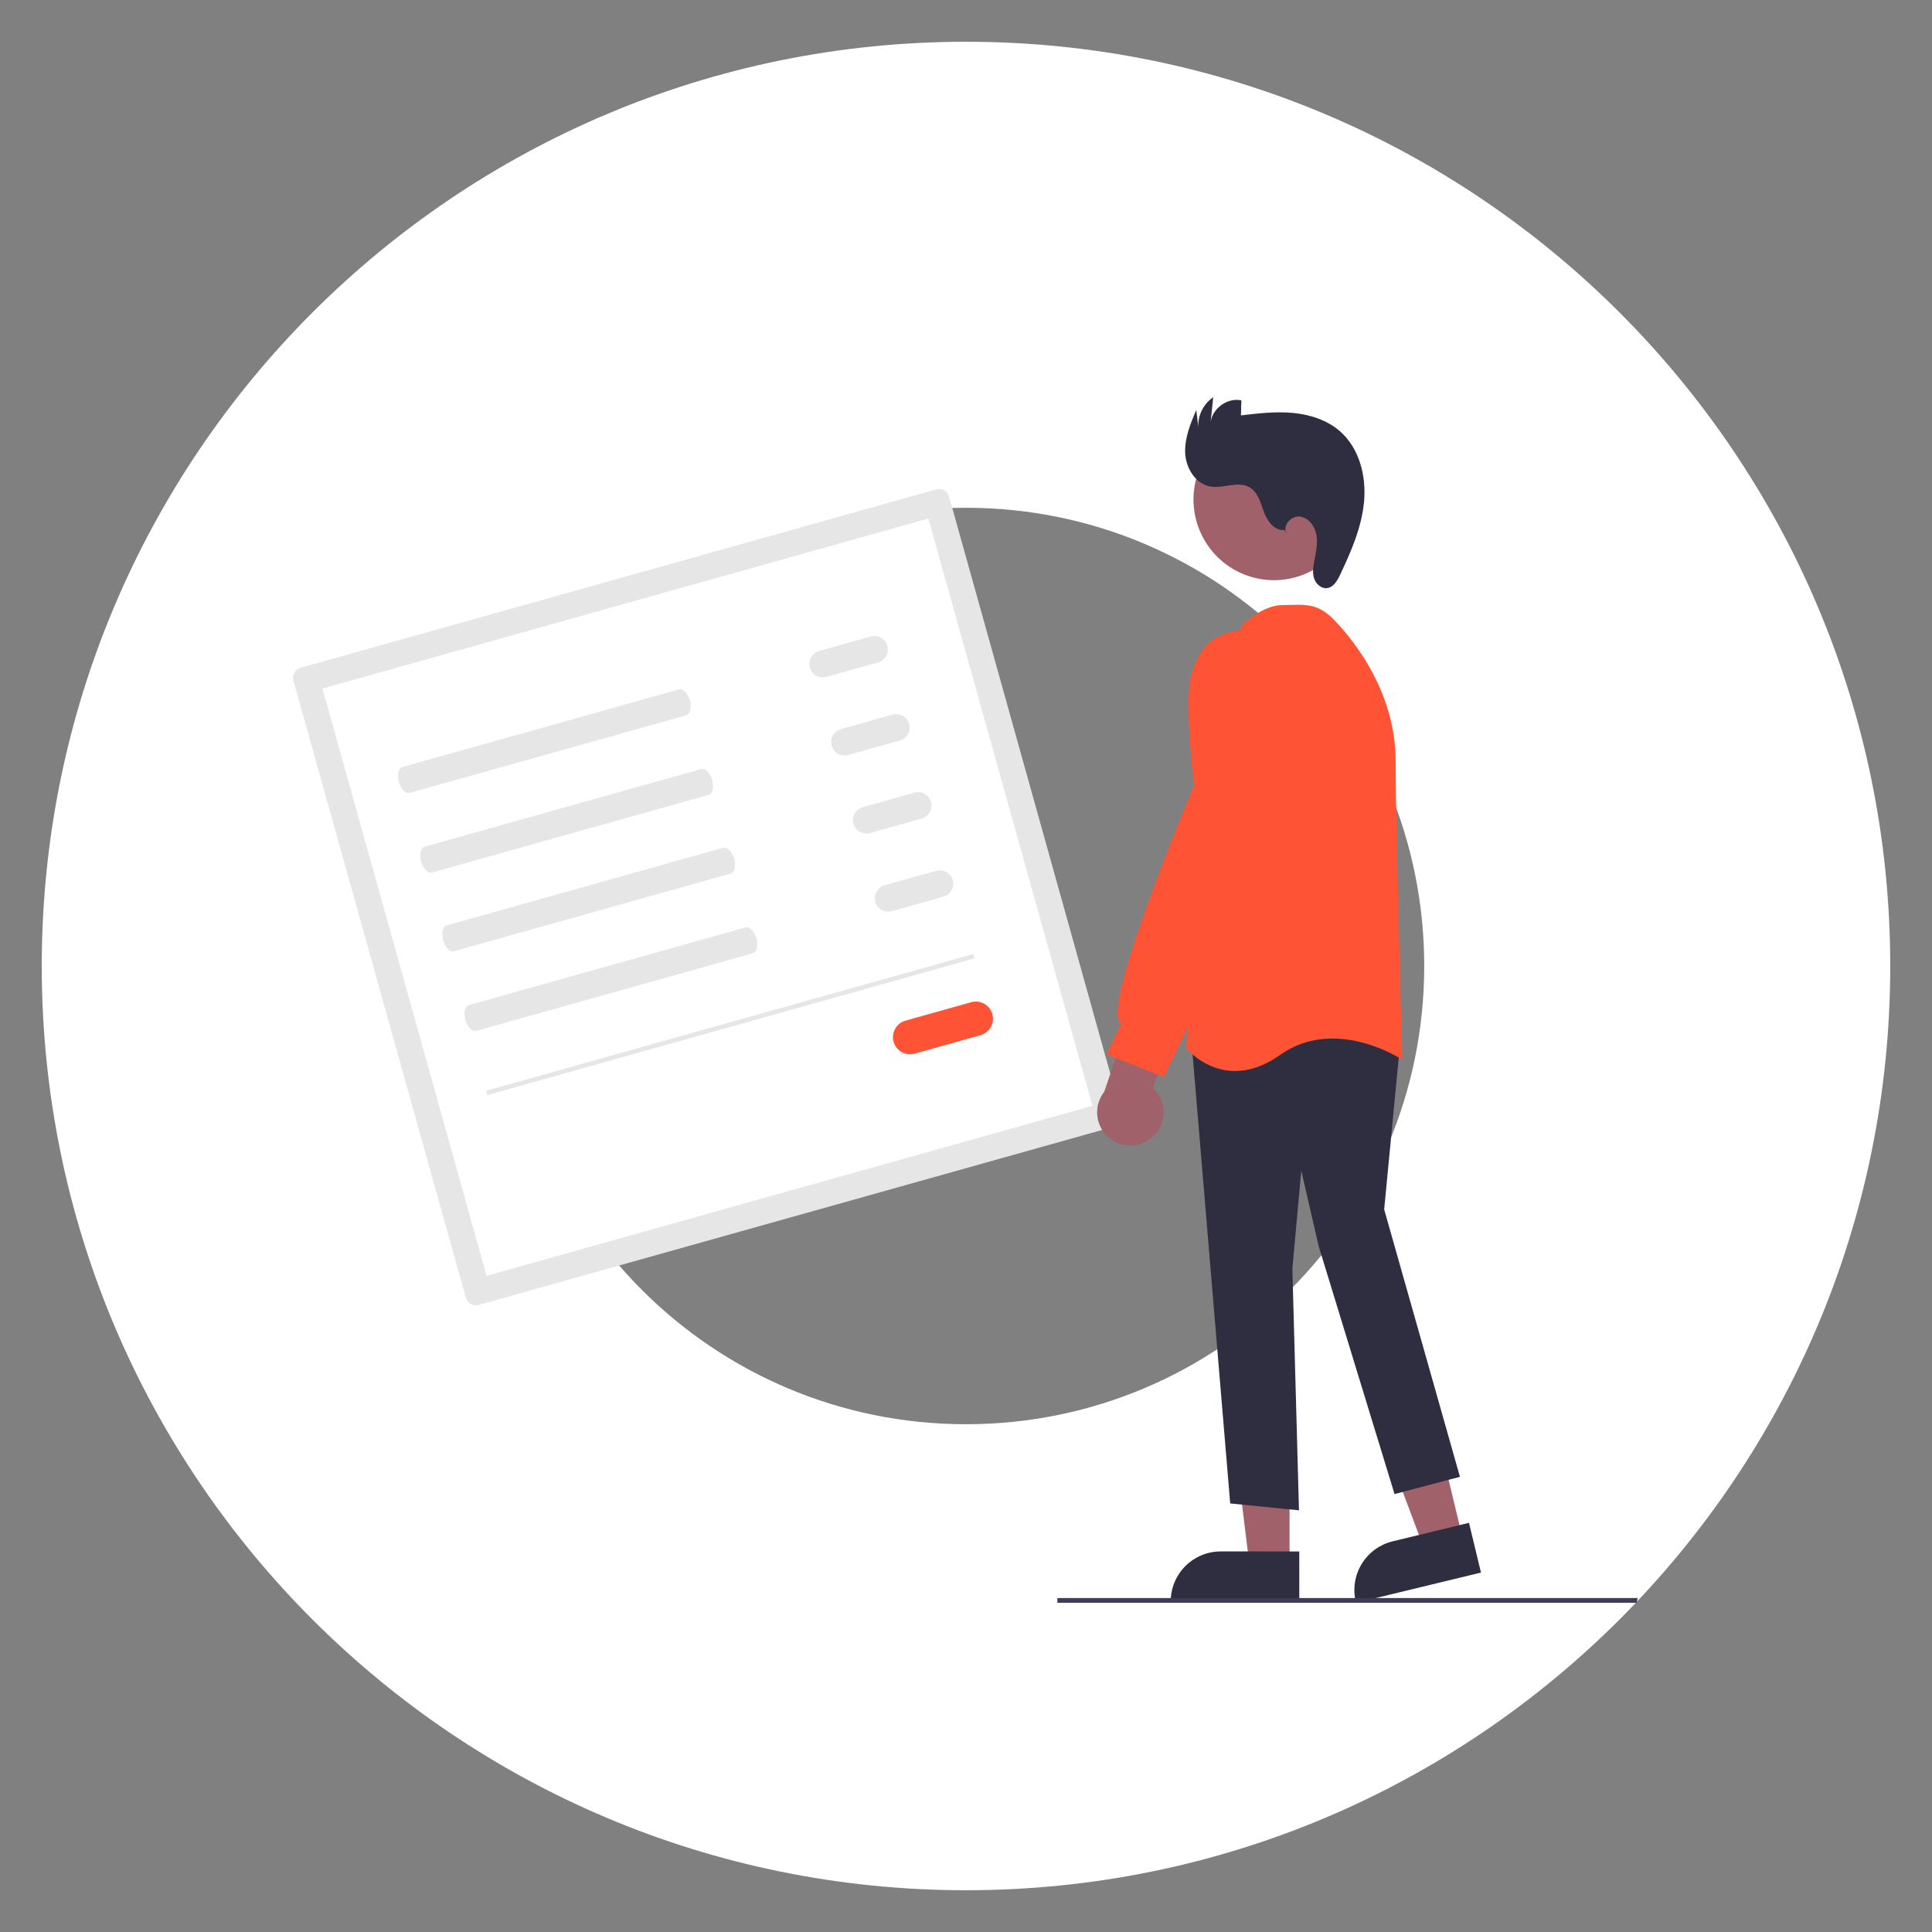
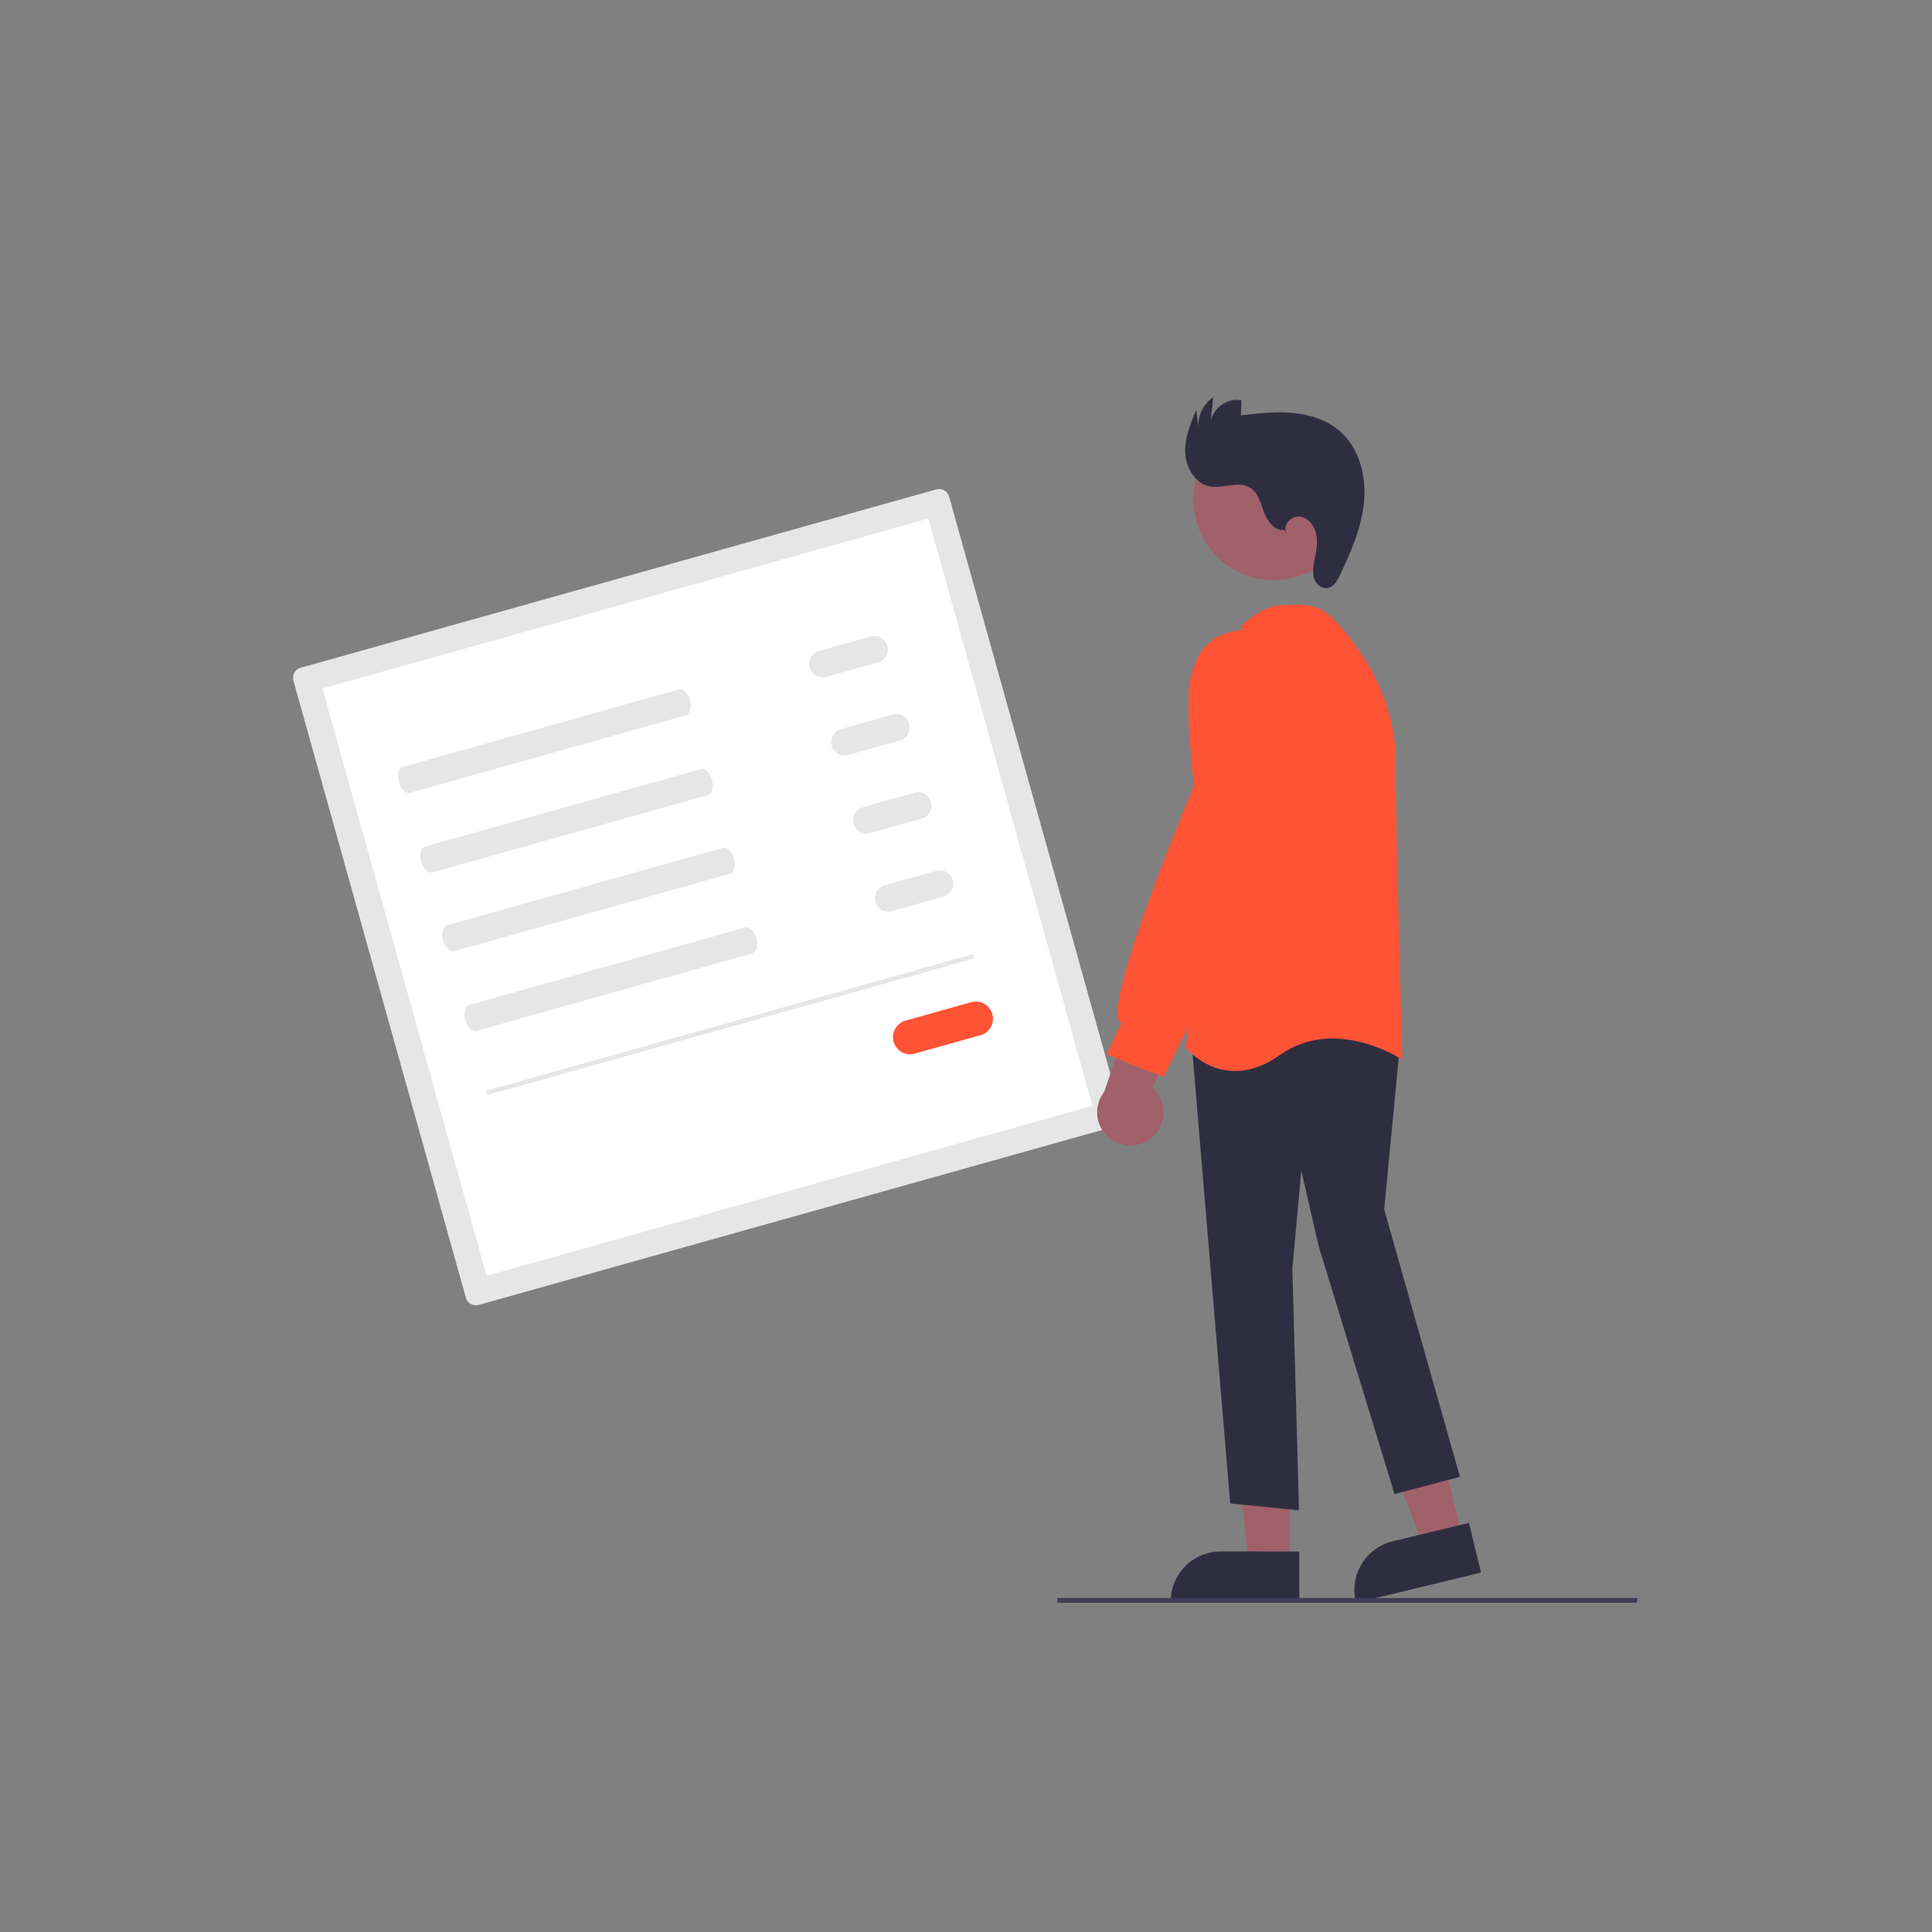
<svg xmlns="http://www.w3.org/2000/svg" width="500" zoomAndPan="magnify" viewBox="0 0 375 375" height="500" preserveAspectRatio="xMidYMid meet" version="1.0">
  <rect x="0" y="0" width="375" height="375" fill="#808080" stroke="none" />
  <defs>
    <clipPath id="85a231ea90">
      <path d="M 8 8 L 367 8 L 367 367 L 8 367 Z M 8 8 " clip-rule="nonzero" />
    </clipPath>
    <clipPath id="81ccd5af12">
-       <path d="M 187.5 8.105 C 88.426 8.105 8.105 88.426 8.105 187.5 C 8.105 286.574 88.426 366.895 187.5 366.895 C 286.574 366.895 366.895 286.574 366.895 187.5 C 366.895 88.426 286.574 8.105 187.5 8.105 Z M 187.5 276.441 C 138.375 276.441 98.559 236.617 98.559 187.5 C 98.559 138.383 138.375 98.559 187.5 98.559 C 236.625 98.559 276.441 138.375 276.441 187.5 C 276.441 236.625 236.625 276.441 187.5 276.441 Z M 187.5 276.441 " clip-rule="nonzero" />
-     </clipPath>
+       </clipPath>
    <clipPath id="612471b9b2">
      <path d="M 56.867 94 L 218 94 L 218 254 L 56.867 254 Z M 56.867 94 " clip-rule="nonzero" />
    </clipPath>
    <clipPath id="1d0a088a8e">
      <path d="M 262 295 L 288 295 L 288 311.109 L 262 311.109 Z M 262 295 " clip-rule="nonzero" />
    </clipPath>
    <clipPath id="802aedae30">
      <path d="M 227 301 L 253 301 L 253 311.109 L 227 311.109 Z M 227 301 " clip-rule="nonzero" />
    </clipPath>
    <clipPath id="4d8047eb27">
      <path d="M 230 77.109 L 265 77.109 L 265 115 L 230 115 Z M 230 77.109 " clip-rule="nonzero" />
    </clipPath>
    <clipPath id="d3c833bc69">
      <path d="M 205 310 L 317.867 310 L 317.867 311.109 L 205 311.109 Z M 205 310 " clip-rule="nonzero" />
    </clipPath>
  </defs>
  <g clip-path="url(#85a231ea90)">
    <g clip-path="url(#81ccd5af12)">
      <path fill="#ffffff" d="M 6.285 6.285 L 368.715 6.285 L 368.715 368.715 L 6.285 368.715 Z M 6.285 6.285 " fill-opacity="1" fill-rule="nonzero" />
    </g>
  </g>
  <g clip-path="url(#612471b9b2)">
    <path fill="#e6e6e6" d="M 58.336 129.617 C 58.082 129.688 57.852 129.809 57.641 129.973 C 57.434 130.137 57.262 130.336 57.133 130.566 C 57.004 130.797 56.922 131.047 56.891 131.309 C 56.859 131.574 56.879 131.836 56.949 132.09 L 90.426 251.898 C 90.496 252.156 90.613 252.387 90.777 252.598 C 90.941 252.805 91.141 252.977 91.371 253.105 C 91.602 253.234 91.852 253.316 92.113 253.348 C 92.379 253.383 92.637 253.363 92.895 253.289 L 216.301 218.66 C 216.555 218.59 216.789 218.469 216.996 218.305 C 217.207 218.141 217.375 217.945 217.504 217.711 C 217.637 217.48 217.715 217.23 217.746 216.969 C 217.781 216.703 217.762 216.445 217.688 216.188 L 184.215 96.379 C 184.141 96.125 184.023 95.891 183.859 95.684 C 183.695 95.473 183.496 95.305 183.266 95.172 C 183.035 95.043 182.789 94.961 182.523 94.93 C 182.262 94.898 182 94.918 181.746 94.988 Z M 58.336 129.617 " fill-opacity="1" fill-rule="nonzero" />
  </g>
  <path fill="#ffffff" d="M 94.445 247.633 L 212.043 214.633 L 180.195 100.645 L 62.594 133.645 Z M 94.445 247.633 " fill-opacity="1" fill-rule="nonzero" />
  <path fill="#e6e6e6" d="M 78.141 148.867 C 77.359 149.086 77.035 150.391 77.422 151.777 C 77.809 153.164 78.762 154.109 79.547 153.891 L 133.184 138.84 C 133.965 138.621 134.289 137.312 133.902 135.93 C 133.516 134.543 132.562 133.594 131.777 133.816 Z M 78.141 148.867 " fill-opacity="1" fill-rule="nonzero" />
  <path fill="#e6e6e6" d="M 82.461 164.324 C 81.676 164.543 81.355 165.852 81.742 167.234 C 82.129 168.621 83.082 169.57 83.867 169.348 L 137.5 154.297 C 138.285 154.078 138.609 152.773 138.223 151.387 C 137.836 150 136.883 149.055 136.098 149.273 Z M 82.461 164.324 " fill-opacity="1" fill-rule="nonzero" />
  <path fill="#e6e6e6" d="M 86.73 179.605 C 85.945 179.824 85.625 181.133 86.012 182.516 C 86.398 183.902 87.352 184.852 88.137 184.629 L 141.77 169.578 C 142.555 169.359 142.879 168.055 142.492 166.668 C 142.105 165.281 141.152 164.336 140.367 164.555 Z M 86.73 179.605 " fill-opacity="1" fill-rule="nonzero" />
  <path fill="#e6e6e6" d="M 91.051 195.066 C 90.266 195.285 89.941 196.59 90.328 197.977 C 90.719 199.359 91.672 200.309 92.453 200.09 L 146.09 185.039 C 146.875 184.816 147.199 183.512 146.812 182.125 C 146.426 180.742 145.473 179.793 144.688 180.016 Z M 91.051 195.066 " fill-opacity="1" fill-rule="nonzero" />
  <path fill="#e6e6e6" d="M 158.996 126.355 C 158.664 126.449 158.363 126.602 158.09 126.816 C 157.816 127.027 157.598 127.285 157.426 127.586 C 157.258 127.891 157.152 128.211 157.109 128.555 C 157.066 128.898 157.094 129.238 157.188 129.574 C 157.281 129.906 157.434 130.211 157.648 130.48 C 157.859 130.754 158.117 130.977 158.422 131.145 C 158.723 131.312 159.043 131.418 159.387 131.461 C 159.73 131.5 160.07 131.473 160.402 131.379 L 170.43 128.566 C 170.762 128.473 171.062 128.32 171.332 128.105 C 171.602 127.891 171.824 127.633 171.992 127.332 C 172.16 127.031 172.266 126.707 172.305 126.367 C 172.348 126.023 172.32 125.684 172.23 125.352 C 172.137 125.02 171.984 124.715 171.77 124.445 C 171.559 124.172 171.301 123.953 171 123.781 C 170.699 123.613 170.379 123.508 170.035 123.465 C 169.695 123.422 169.355 123.449 169.023 123.543 Z M 158.996 126.355 " fill-opacity="1" fill-rule="nonzero" />
  <path fill="#e6e6e6" d="M 163.234 141.516 C 162.898 141.609 162.598 141.762 162.324 141.973 C 162.055 142.188 161.832 142.445 161.66 142.746 C 161.492 143.047 161.387 143.371 161.344 143.715 C 161.305 144.059 161.328 144.398 161.422 144.73 C 161.516 145.066 161.668 145.367 161.883 145.641 C 162.098 145.914 162.355 146.133 162.656 146.305 C 162.957 146.473 163.281 146.578 163.621 146.617 C 163.965 146.66 164.305 146.633 164.637 146.539 L 174.664 143.727 C 174.996 143.633 175.297 143.48 175.57 143.266 C 175.84 143.051 176.062 142.793 176.23 142.492 C 176.398 142.191 176.504 141.867 176.547 141.523 C 176.586 141.18 176.562 140.844 176.469 140.512 C 176.375 140.176 176.223 139.875 176.008 139.602 C 175.797 139.328 175.539 139.109 175.238 138.941 C 174.938 138.77 174.617 138.664 174.273 138.625 C 173.93 138.582 173.594 138.609 173.262 138.699 Z M 163.234 141.516 " fill-opacity="1" fill-rule="nonzero" />
  <path fill="#e6e6e6" d="M 167.469 156.676 C 167.137 156.766 166.832 156.922 166.562 157.133 C 166.289 157.348 166.07 157.605 165.898 157.906 C 165.73 158.207 165.625 158.531 165.582 158.875 C 165.543 159.219 165.566 159.559 165.66 159.891 C 165.754 160.223 165.906 160.527 166.121 160.797 C 166.336 161.07 166.594 161.293 166.895 161.461 C 167.195 161.633 167.516 161.734 167.859 161.777 C 168.203 161.816 168.539 161.793 168.871 161.699 L 178.898 158.883 C 179.23 158.793 179.535 158.637 179.805 158.426 C 180.078 158.211 180.297 157.953 180.465 157.652 C 180.637 157.352 180.742 157.027 180.781 156.684 C 180.824 156.34 180.797 156.004 180.703 155.668 C 180.609 155.336 180.457 155.035 180.246 154.762 C 180.031 154.488 179.773 154.27 179.473 154.098 C 179.172 153.93 178.852 153.824 178.508 153.781 C 178.164 153.742 177.828 153.766 177.496 153.859 Z M 167.469 156.676 " fill-opacity="1" fill-rule="nonzero" />
  <path fill="#e6e6e6" d="M 171.703 171.832 C 171.371 171.926 171.07 172.082 170.801 172.297 C 170.531 172.508 170.312 172.766 170.141 173.066 C 169.973 173.367 169.867 173.691 169.828 174.035 C 169.789 174.375 169.812 174.715 169.906 175.047 C 170 175.379 170.152 175.684 170.363 175.953 C 170.578 176.227 170.832 176.445 171.133 176.617 C 171.434 176.785 171.754 176.891 172.098 176.934 C 172.438 176.977 172.777 176.949 173.109 176.859 L 183.137 174.043 C 183.469 173.949 183.77 173.797 184.039 173.582 C 184.309 173.367 184.531 173.109 184.699 172.809 C 184.867 172.508 184.973 172.188 185.012 171.844 C 185.055 171.5 185.027 171.164 184.934 170.832 C 184.84 170.496 184.688 170.195 184.477 169.922 C 184.262 169.652 184.008 169.43 183.707 169.262 C 183.406 169.09 183.086 168.984 182.742 168.945 C 182.402 168.902 182.062 168.926 181.73 169.02 Z M 171.703 171.832 " fill-opacity="1" fill-rule="nonzero" />
  <path fill="#ff5335" d="M 175.75 198.109 C 175.328 198.227 174.941 198.422 174.598 198.695 C 174.25 198.969 173.969 199.297 173.754 199.68 C 173.535 200.066 173.402 200.477 173.348 200.914 C 173.297 201.352 173.328 201.785 173.449 202.207 C 173.566 202.633 173.762 203.02 174.035 203.367 C 174.305 203.711 174.633 203.992 175.02 204.211 C 175.402 204.426 175.812 204.559 176.25 204.613 C 176.688 204.664 177.117 204.633 177.539 204.512 L 190.316 200.926 C 190.738 200.809 191.125 200.613 191.469 200.34 C 191.816 200.066 192.094 199.738 192.309 199.355 C 192.527 198.969 192.66 198.559 192.711 198.121 C 192.766 197.684 192.73 197.254 192.613 196.832 C 192.496 196.406 192.301 196.02 192.027 195.676 C 191.758 195.328 191.43 195.047 191.047 194.832 C 190.664 194.613 190.254 194.48 189.816 194.426 C 189.383 194.375 188.949 194.406 188.527 194.523 Z M 175.75 198.109 " fill-opacity="1" fill-rule="nonzero" />
  <path fill="#e6e6e6" d="M 94.355 211.711 L 188.898 185.18 L 189.133 186.023 L 94.59 212.551 Z M 94.355 211.711 " fill-opacity="1" fill-rule="nonzero" />
  <path fill="#a0616a" d="M 283.867 298.41 L 276.285 300.246 L 265.605 271.812 L 276.797 269.102 Z M 283.867 298.41 " fill-opacity="1" fill-rule="nonzero" />
  <g clip-path="url(#1d0a088a8e)">
    <path fill="#2f2e41" d="M 263.203 311.109 L 263.152 310.898 C 263.004 310.277 262.914 309.648 262.891 309.012 C 262.863 308.375 262.902 307.742 263 307.113 C 263.098 306.484 263.258 305.867 263.477 305.27 C 263.699 304.672 263.973 304.102 264.305 303.559 C 264.637 303.012 265.016 302.508 265.449 302.039 C 265.879 301.57 266.352 301.145 266.863 300.77 C 267.379 300.395 267.926 300.074 268.5 299.805 C 269.078 299.535 269.676 299.328 270.293 299.176 L 285.129 295.582 L 287.457 305.234 Z M 263.203 311.109 " fill-opacity="1" fill-rule="nonzero" />
  </g>
  <path fill="#a0616a" d="M 250.301 303.586 L 242.5 303.586 L 238.789 273.434 L 250.301 273.434 Z M 250.301 303.586 " fill-opacity="1" fill-rule="nonzero" />
  <g clip-path="url(#802aedae30)">
    <path fill="#2f2e41" d="M 252.191 311.066 L 227.238 311.062 L 227.238 310.844 C 227.238 310.207 227.297 309.574 227.422 308.949 C 227.547 308.324 227.73 307.719 227.973 307.129 C 228.219 306.539 228.516 305.98 228.871 305.449 C 229.223 304.922 229.625 304.43 230.074 303.98 C 230.523 303.527 231.016 303.125 231.543 302.77 C 232.074 302.418 232.633 302.117 233.219 301.875 C 233.809 301.629 234.414 301.445 235.035 301.32 C 235.66 301.195 236.289 301.133 236.926 301.133 L 252.191 301.137 Z M 252.191 311.066 " fill-opacity="1" fill-rule="nonzero" />
  </g>
  <path fill="#2f2e41" d="M 238.781 291.816 L 231.207 201.352 L 262.562 195.562 L 262.688 195.539 L 271.863 201.449 L 268.668 234.742 L 283.375 286.648 L 270.68 289.996 L 255.949 241.859 L 252.578 227.219 L 250.848 246.242 L 252.133 293.152 Z M 238.781 291.816 " fill-opacity="1" fill-rule="nonzero" />
  <path fill="#ff5335" d="M 230.238 203.406 L 230.152 203.301 L 240.988 121.543 L 241.004 121.438 L 241.078 121.359 C 241.238 121.199 245.035 117.441 248.941 117.441 C 249.504 117.441 250.043 117.426 250.555 117.414 C 253.543 117.336 255.906 117.273 258.711 120.086 C 261.566 122.949 270.891 133.406 270.891 147.73 C 270.891 161.594 272.152 204.68 272.164 205.113 L 272.184 205.719 L 271.672 205.387 C 271.547 205.309 259.008 197.305 248.488 204.742 C 245.199 207.07 242.246 207.883 239.723 207.883 C 233.844 207.883 230.289 203.469 230.238 203.406 Z M 230.238 203.406 " fill-opacity="1" fill-rule="nonzero" />
  <path fill="#a0616a" d="M 260.996 89.441 C 261.488 90.344 261.887 91.285 262.195 92.266 C 262.5 93.246 262.711 94.25 262.82 95.273 C 262.93 96.293 262.941 97.316 262.848 98.344 C 262.758 99.367 262.566 100.371 262.281 101.359 C 261.992 102.344 261.609 103.293 261.133 104.207 C 260.66 105.117 260.098 105.973 259.457 106.773 C 258.812 107.574 258.098 108.305 257.309 108.965 C 256.523 109.625 255.68 110.203 254.777 110.695 C 253.879 111.188 252.938 111.59 251.961 111.898 C 250.98 112.203 249.98 112.414 248.961 112.523 C 247.941 112.637 246.918 112.645 245.898 112.555 C 244.875 112.461 243.871 112.273 242.887 111.984 C 241.902 111.691 240.953 111.312 240.047 110.836 C 239.137 110.359 238.281 109.797 237.48 109.152 C 236.684 108.508 235.953 107.789 235.297 107.004 C 234.637 106.215 234.062 105.367 233.57 104.465 C 233.078 103.562 232.68 102.621 232.371 101.641 C 232.062 100.66 231.855 99.656 231.746 98.637 C 231.633 97.613 231.625 96.59 231.715 95.566 C 231.809 94.539 231.996 93.535 232.285 92.547 C 232.574 91.562 232.957 90.613 233.43 89.699 C 233.906 88.789 234.465 87.934 235.109 87.133 C 235.754 86.332 236.469 85.602 237.254 84.941 C 238.043 84.281 238.887 83.703 239.785 83.211 C 240.688 82.719 241.625 82.316 242.605 82.008 C 243.586 81.703 244.586 81.492 245.605 81.383 C 246.625 81.273 247.645 81.262 248.668 81.355 C 249.691 81.445 250.695 81.637 251.68 81.926 C 252.664 82.215 253.609 82.598 254.52 83.074 C 255.43 83.547 256.285 84.109 257.082 84.754 C 257.883 85.398 258.609 86.117 259.27 86.906 C 259.93 87.695 260.504 88.539 260.996 89.441 Z M 260.996 89.441 " fill-opacity="1" fill-rule="nonzero" />
  <path fill="#a0616a" d="M 223.355 220.973 C 223.727 220.688 224.062 220.363 224.359 220.004 C 224.66 219.641 224.914 219.254 225.129 218.836 C 225.344 218.418 225.508 217.984 225.629 217.531 C 225.746 217.078 225.812 216.617 225.832 216.148 C 225.848 215.68 225.816 215.215 225.73 214.754 C 225.648 214.293 225.516 213.848 225.332 213.414 C 225.152 212.984 224.926 212.574 224.656 212.195 C 224.383 211.812 224.074 211.465 223.73 211.148 L 232.605 190.168 L 220.984 192.312 L 214.336 211.906 C 214.094 212.215 213.883 212.539 213.699 212.887 C 213.516 213.23 213.367 213.59 213.25 213.965 C 213.133 214.336 213.047 214.719 213 215.105 C 212.953 215.496 212.938 215.883 212.961 216.273 C 212.984 216.664 213.043 217.051 213.133 217.43 C 213.227 217.812 213.352 218.18 213.512 218.535 C 213.672 218.895 213.863 219.234 214.082 219.555 C 214.305 219.879 214.551 220.18 214.828 220.457 C 215.105 220.734 215.402 220.984 215.723 221.207 C 216.043 221.43 216.383 221.621 216.738 221.781 C 217.094 221.941 217.461 222.07 217.84 222.164 C 218.219 222.258 218.605 222.316 218.996 222.34 C 219.383 222.363 219.773 222.352 220.16 222.305 C 220.547 222.258 220.93 222.176 221.301 222.059 C 221.672 221.941 222.031 221.793 222.379 221.609 C 222.723 221.43 223.051 221.215 223.355 220.973 Z M 223.355 220.973 " fill-opacity="1" fill-rule="nonzero" />
  <path fill="#ff5335" d="M 214.781 204.656 L 217.641 198.609 C 217.461 198.5 217.32 198.355 217.219 198.168 C 214.547 193.531 230.676 155.023 231.754 152.469 C 231.59 151.078 229.895 136.355 231.133 131.395 C 232.59 125.551 235.582 122.828 241.137 122.289 C 247.266 121.711 248.918 130.051 248.934 130.137 L 248.941 151.57 L 241.906 176.246 L 225.871 209.031 Z M 214.781 204.656 " fill-opacity="1" fill-rule="nonzero" />
  <g clip-path="url(#4d8047eb27)">
    <path fill="#2f2e41" d="M 249.281 102.855 C 247.406 103.098 245.992 101.176 245.336 99.402 C 244.684 97.625 244.184 95.559 242.555 94.598 C 240.328 93.289 237.48 94.863 234.938 94.434 C 232.062 93.945 230.195 90.891 230.047 87.977 C 229.902 85.059 231.059 82.25 232.195 79.562 L 232.594 82.906 C 232.566 82.34 232.613 81.777 232.73 81.223 C 232.848 80.668 233.031 80.137 233.285 79.629 C 233.539 79.121 233.852 78.656 234.223 78.227 C 234.598 77.801 235.016 77.43 235.484 77.109 L 234.973 82.016 C 235.293 79.266 238.246 77.137 240.949 77.707 L 240.867 80.629 C 244.188 80.234 247.535 79.84 250.867 80.141 C 254.195 80.441 257.547 81.496 260.07 83.695 C 263.844 86.98 265.223 92.391 264.762 97.383 C 264.297 102.371 262.242 107.059 260.102 111.586 C 259.562 112.727 258.816 114.012 257.566 114.156 C 256.441 114.285 255.414 113.344 255.066 112.27 C 254.719 111.191 254.887 110.02 255.098 108.906 C 255.414 107.227 255.812 105.508 255.516 103.82 C 255.219 102.137 254.008 100.469 252.312 100.266 C 250.617 100.059 248.883 102 249.699 103.504 Z M 249.281 102.855 " fill-opacity="1" fill-rule="nonzero" />
  </g>
  <g clip-path="url(#d3c833bc69)">
    <path fill="#3f3d56" d="M 317.695 311.102 L 205.23 311.102 L 205.23 310.18 L 317.863 310.18 Z M 317.695 311.102 " fill-opacity="1" fill-rule="nonzero" />
  </g>
</svg>